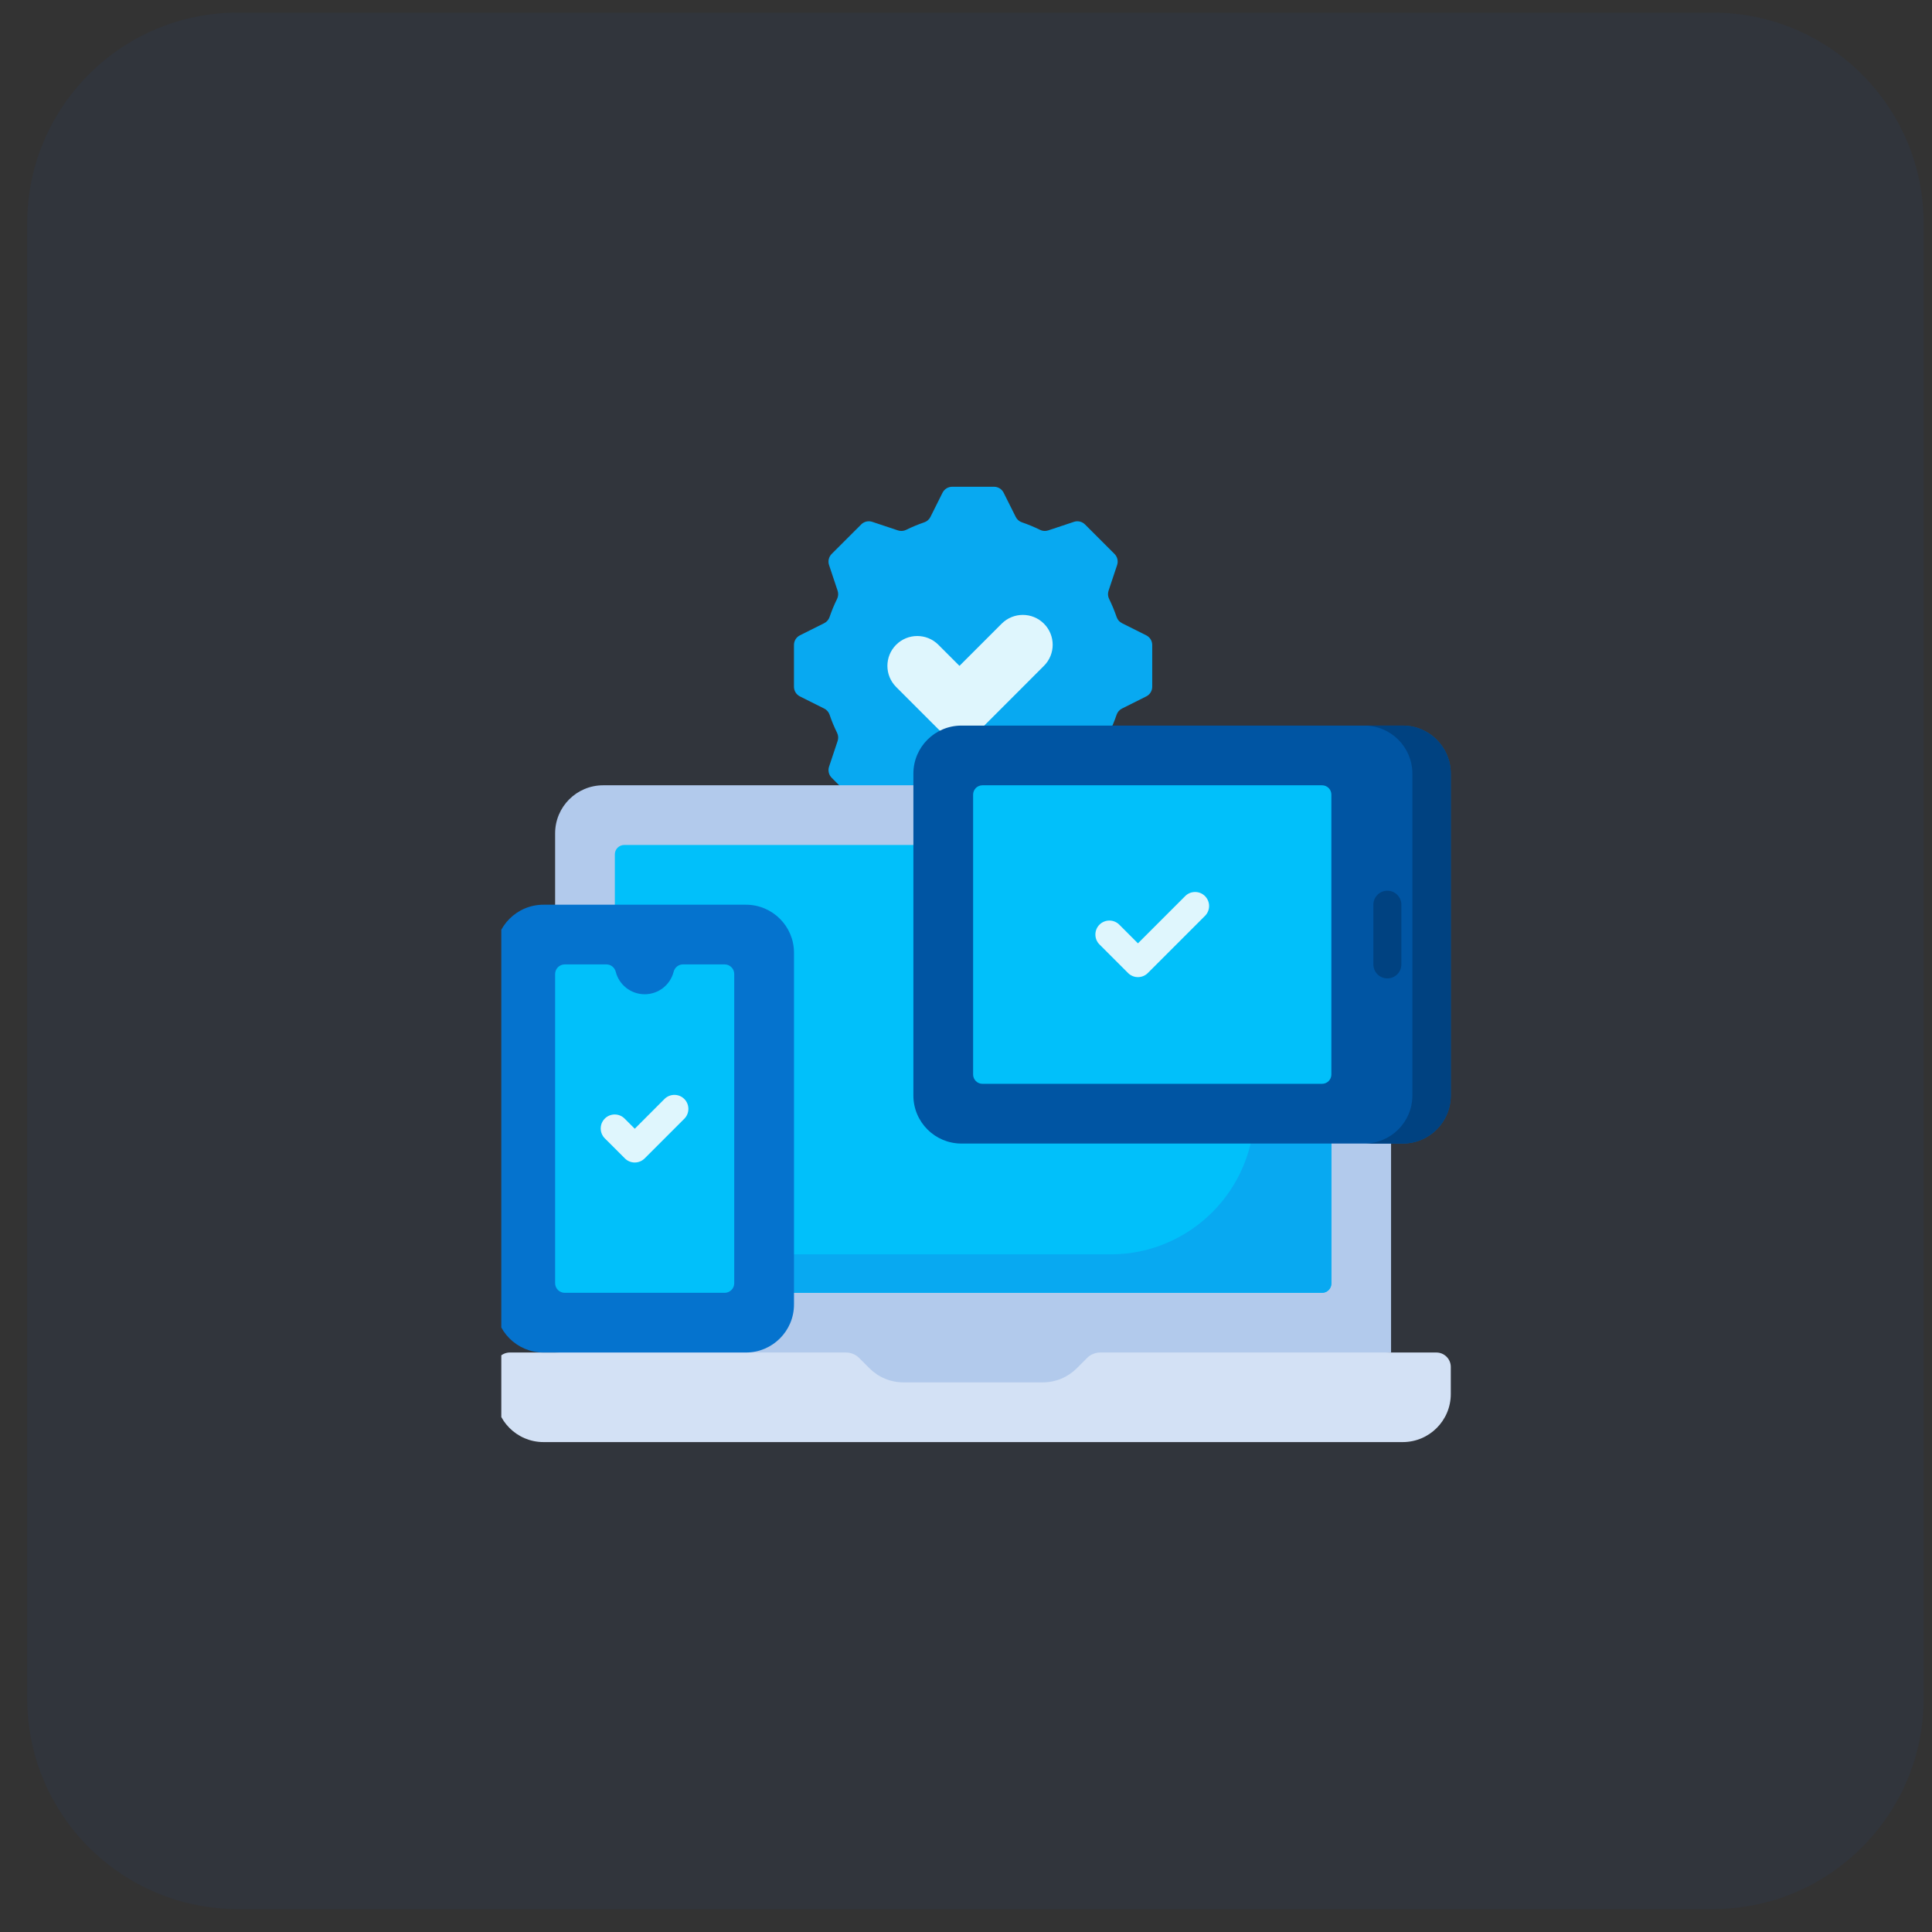
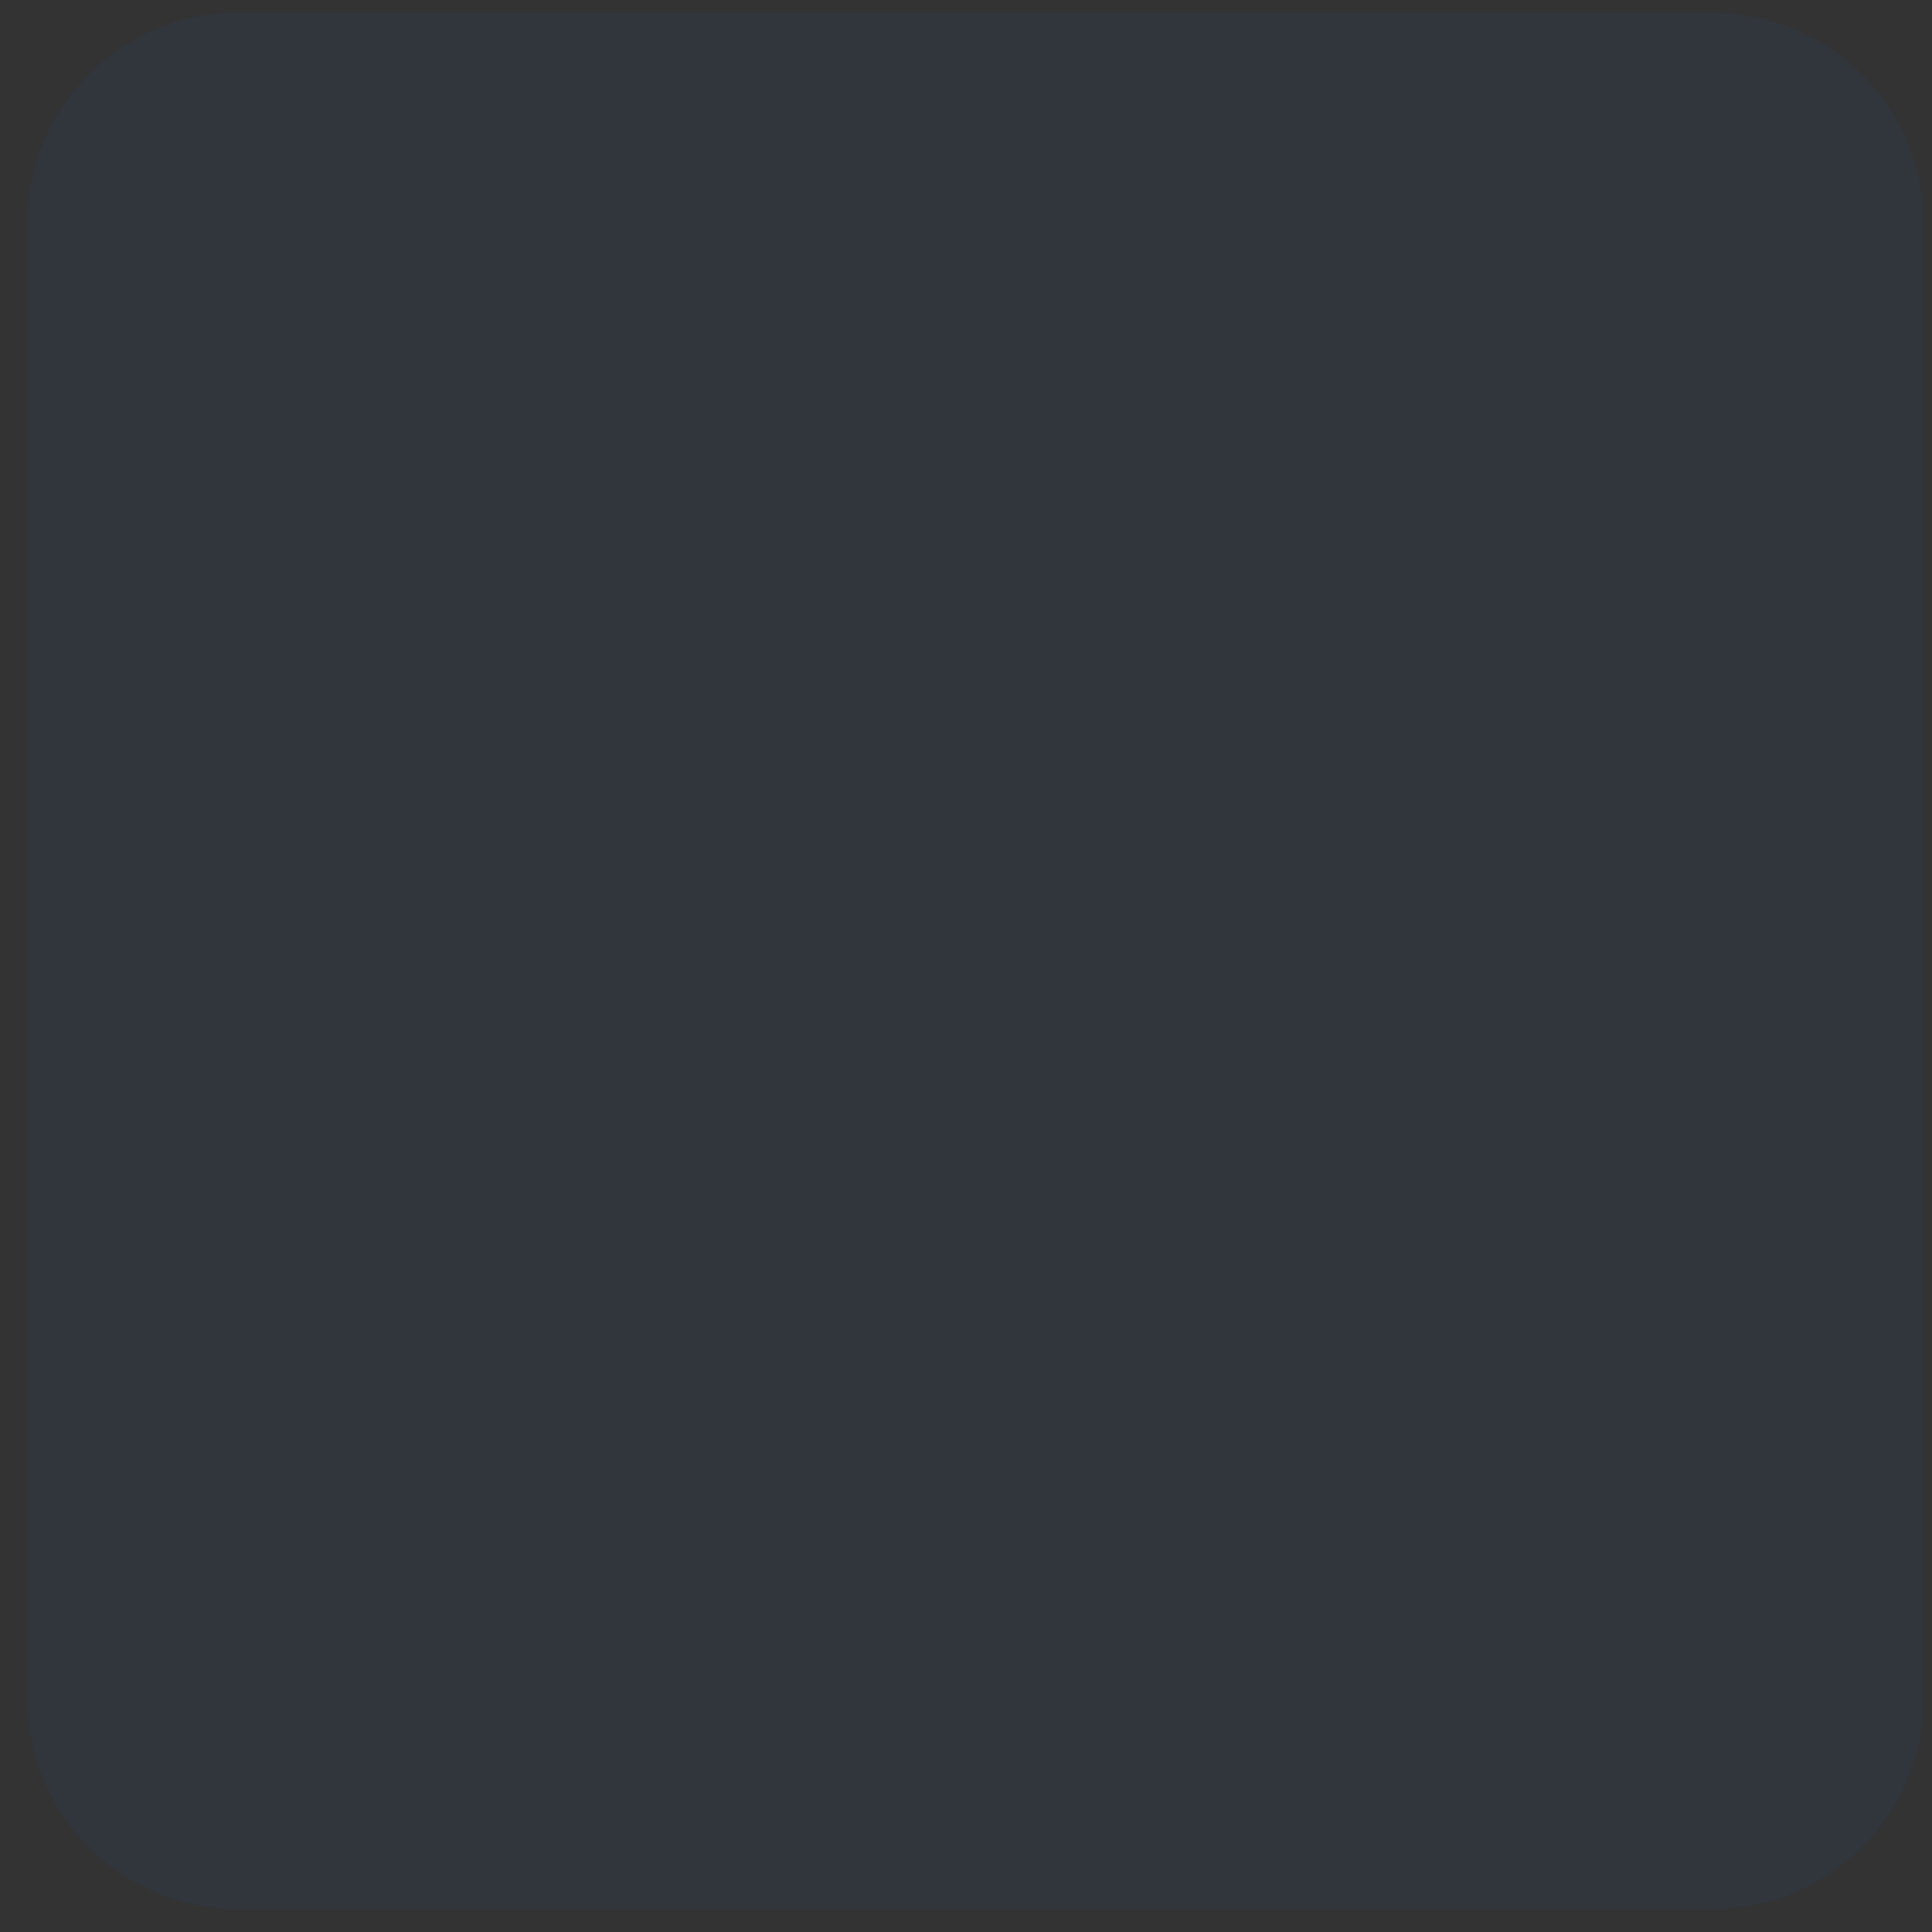
<svg xmlns="http://www.w3.org/2000/svg" width="69" height="69" viewBox="0 0 69 69" fill="none">
  <rect x="0" y="0" width="69" height="69" fill="#333333" stroke="none" />
  <path opacity="0.05" d="M61.177 0.45H8.496C4.34 0.45 0.971 3.82 0.971 7.976V60.657C0.971 64.813 4.34 68.182 8.496 68.182H61.177C65.333 68.182 68.703 64.813 68.703 60.657V7.976C68.703 3.82 65.333 0.45 61.177 0.45Z" fill="#0360E3" />
  <g clip-path="url(#clip0_1_2207)">
-     <path d="M41.151 24.526V23.035C41.151 22.964 41.131 22.893 41.093 22.832C41.055 22.771 41.001 22.722 40.937 22.69L40.072 22.257C39.981 22.212 39.913 22.134 39.88 22.038C39.804 21.816 39.714 21.599 39.611 21.389C39.566 21.298 39.559 21.194 39.591 21.098L39.897 20.18C39.92 20.111 39.923 20.038 39.907 19.969C39.89 19.899 39.855 19.835 39.804 19.784L38.75 18.73C38.699 18.679 38.635 18.644 38.565 18.627C38.496 18.611 38.423 18.614 38.355 18.637L37.436 18.943C37.341 18.975 37.236 18.968 37.146 18.924C36.935 18.82 36.718 18.73 36.496 18.654C36.4 18.622 36.322 18.553 36.277 18.462L35.844 17.597C35.812 17.533 35.763 17.479 35.702 17.441C35.641 17.404 35.571 17.384 35.499 17.384H34.008C33.936 17.384 33.866 17.404 33.805 17.441C33.744 17.479 33.694 17.533 33.662 17.597L33.23 18.462C33.185 18.553 33.106 18.622 33.011 18.654C32.788 18.73 32.571 18.82 32.361 18.924C32.27 18.968 32.166 18.975 32.07 18.943L31.152 18.637C31.084 18.614 31.011 18.611 30.941 18.627C30.871 18.644 30.807 18.679 30.757 18.73L29.702 19.784C29.652 19.835 29.616 19.899 29.599 19.969C29.583 20.039 29.586 20.112 29.609 20.18L29.915 21.098C29.947 21.194 29.94 21.298 29.896 21.389C29.792 21.599 29.702 21.816 29.627 22.038C29.594 22.134 29.525 22.212 29.435 22.257L28.569 22.69C28.505 22.722 28.451 22.771 28.413 22.832C28.376 22.893 28.356 22.964 28.356 23.035V24.526C28.356 24.598 28.376 24.669 28.413 24.73C28.451 24.791 28.505 24.84 28.569 24.872L29.435 25.305C29.525 25.349 29.594 25.428 29.627 25.523C29.702 25.746 29.792 25.963 29.896 26.173C29.941 26.264 29.947 26.368 29.915 26.464L29.609 27.382C29.586 27.45 29.583 27.523 29.6 27.593C29.616 27.663 29.652 27.727 29.702 27.777L30.757 28.832C30.808 28.883 30.871 28.918 30.941 28.935C31.011 28.951 31.084 28.948 31.152 28.925L32.07 28.619C32.166 28.587 32.27 28.594 32.361 28.638C32.572 28.742 32.789 28.832 33.011 28.908C33.106 28.94 33.185 29.009 33.23 29.099L33.662 29.965C33.694 30.029 33.744 30.083 33.805 30.121C33.866 30.158 33.936 30.178 34.008 30.178H35.499C35.571 30.178 35.641 30.158 35.702 30.121C35.763 30.083 35.812 30.029 35.844 29.965L36.277 29.099C36.322 29.009 36.401 28.94 36.496 28.908C36.718 28.832 36.935 28.742 37.146 28.638C37.236 28.594 37.341 28.587 37.436 28.619L38.355 28.925C38.423 28.948 38.496 28.951 38.566 28.935C38.635 28.918 38.699 28.883 38.75 28.832L39.804 27.777C39.855 27.727 39.891 27.663 39.907 27.593C39.923 27.523 39.92 27.45 39.898 27.382L39.591 26.464C39.559 26.368 39.566 26.264 39.611 26.173C39.715 25.963 39.804 25.746 39.88 25.523C39.913 25.428 39.982 25.349 40.072 25.305L40.937 24.872C41.001 24.84 41.055 24.791 41.093 24.73C41.131 24.669 41.151 24.598 41.151 24.526Z" fill="#08A9F1" />
    <path d="M37.283 22.273C36.867 21.857 36.191 21.857 35.775 22.273L34.267 23.781L33.513 23.027C33.097 22.611 32.422 22.611 32.005 23.027C31.589 23.444 31.589 24.119 32.005 24.535L33.511 26.041L33.513 26.043C33.93 26.459 34.605 26.459 35.021 26.043L35.024 26.041L37.283 23.781C37.7 23.365 37.7 22.69 37.283 22.273Z" fill="#DFF6FD" />
-     <path d="M47.964 28.046H21.542C20.594 28.046 19.826 28.814 19.826 29.762V48.304L34.753 50.437L49.681 48.304V29.762C49.681 28.814 48.912 28.046 47.964 28.046Z" fill="#B2CAEC" />
    <path d="M38.824 48.499L38.456 48.868C38.296 49.027 38.107 49.154 37.899 49.24C37.691 49.326 37.467 49.37 37.242 49.37H32.266C32.041 49.37 31.818 49.326 31.61 49.24C31.401 49.154 31.212 49.027 31.053 48.868L30.684 48.499C30.559 48.374 30.39 48.304 30.213 48.304H18.209C18.073 48.304 17.942 48.358 17.845 48.455C17.749 48.552 17.694 48.682 17.694 48.819V49.787C17.694 50.734 18.463 51.503 19.411 51.503H50.098C51.045 51.503 51.814 50.734 51.814 49.787V48.819C51.814 48.682 51.76 48.552 51.663 48.455C51.566 48.358 51.436 48.304 51.299 48.304H39.295C39.118 48.304 38.949 48.374 38.824 48.499Z" fill="#D3E1F5" />
    <path d="M47.216 46.172H22.293C22.204 46.172 22.119 46.137 22.057 46.074C21.994 46.012 21.959 45.927 21.959 45.839V30.511C21.959 30.423 21.994 30.338 22.057 30.276C22.119 30.213 22.204 30.178 22.293 30.178H47.216C47.304 30.178 47.389 30.213 47.451 30.276C47.514 30.338 47.549 30.423 47.549 30.511V45.839C47.549 45.927 47.514 46.012 47.451 46.074C47.389 46.137 47.304 46.172 47.216 46.172Z" fill="#01C0FA" />
    <path d="M44.803 30.178V39.657C44.803 42.497 42.501 44.799 39.662 44.799H21.959V45.839C21.959 45.927 21.994 46.012 22.057 46.074C22.119 46.137 22.204 46.172 22.293 46.172H47.216C47.304 46.172 47.389 46.137 47.451 46.074C47.514 46.012 47.549 45.927 47.549 45.839V30.511C47.549 30.423 47.514 30.338 47.451 30.276C47.389 30.213 47.304 30.178 47.216 30.178H44.803Z" fill="#08A9F1" />
    <path d="M26.64 48.304H19.411C18.463 48.304 17.694 47.536 17.694 46.588V34.027C17.694 33.079 18.463 32.311 19.411 32.311H26.64C27.588 32.311 28.357 33.079 28.357 34.027V46.588C28.357 47.536 27.588 48.304 26.64 48.304Z" fill="#0573CE" />
    <path d="M24.391 34.443C24.233 34.443 24.097 34.553 24.058 34.707C23.941 35.168 23.523 35.509 23.025 35.509C22.527 35.509 22.108 35.168 21.991 34.707C21.952 34.553 21.817 34.443 21.658 34.443H20.169C20.124 34.443 20.079 34.452 20.038 34.469C19.996 34.486 19.958 34.512 19.926 34.544C19.895 34.575 19.869 34.613 19.852 34.655C19.835 34.697 19.826 34.741 19.826 34.786V45.828C19.826 45.873 19.835 45.918 19.852 45.96C19.869 46.002 19.895 46.039 19.926 46.071C19.958 46.103 19.996 46.128 20.038 46.146C20.079 46.163 20.124 46.172 20.169 46.172H25.88C25.925 46.172 25.97 46.163 26.011 46.146C26.053 46.128 26.091 46.103 26.123 46.071C26.155 46.039 26.18 46.002 26.197 45.96C26.214 45.918 26.223 45.873 26.223 45.828V34.786C26.223 34.741 26.214 34.697 26.197 34.655C26.18 34.613 26.155 34.575 26.123 34.544C26.091 34.512 26.053 34.486 26.011 34.469C25.97 34.452 25.925 34.443 25.88 34.443H24.391Z" fill="#01C0FA" />
    <path d="M50.097 40.841H34.337C33.389 40.841 32.621 40.072 32.621 39.125V27.63C32.621 26.682 33.389 25.914 34.337 25.914H50.097C51.045 25.914 51.813 26.682 51.813 27.63V39.125C51.813 40.072 51.045 40.841 50.097 40.841Z" fill="#0055A3" />
-     <path d="M50.099 25.914H48.725C49.673 25.914 50.442 26.682 50.442 27.63V39.125C50.442 40.072 49.673 40.841 48.725 40.841H50.099C51.046 40.841 51.815 40.072 51.815 39.125V27.63C51.815 26.682 51.046 25.914 50.099 25.914Z" fill="#004281" />
+     <path d="M50.099 25.914H48.725C49.673 25.914 50.442 26.682 50.442 27.63C50.442 40.072 49.673 40.841 48.725 40.841H50.099C51.046 40.841 51.815 40.072 51.815 39.125V27.63C51.815 26.682 51.046 25.914 50.099 25.914Z" fill="#004281" />
    <path d="M47.216 38.708H35.087C34.999 38.708 34.914 38.673 34.852 38.61C34.789 38.548 34.754 38.463 34.754 38.375V28.379C34.754 28.291 34.789 28.206 34.852 28.143C34.914 28.081 34.999 28.046 35.087 28.046H47.216C47.304 28.046 47.389 28.081 47.452 28.143C47.514 28.206 47.549 28.291 47.549 28.379V38.375C47.549 38.463 47.514 38.548 47.452 38.61C47.389 38.673 47.304 38.708 47.216 38.708Z" fill="#01C0FA" />
    <path d="M40.641 34.897C40.575 34.897 40.51 34.884 40.45 34.859C40.389 34.834 40.334 34.797 40.288 34.751L39.267 33.73C39.173 33.637 39.121 33.51 39.121 33.377C39.121 33.244 39.173 33.117 39.267 33.023C39.361 32.93 39.488 32.877 39.62 32.877C39.753 32.877 39.88 32.93 39.974 33.023L40.641 33.691L42.329 32.003C42.422 31.909 42.549 31.857 42.682 31.857C42.815 31.857 42.942 31.909 43.035 32.003C43.129 32.097 43.182 32.224 43.182 32.356C43.182 32.489 43.129 32.616 43.035 32.71L40.994 34.751C40.948 34.797 40.893 34.834 40.832 34.859C40.772 34.884 40.707 34.897 40.641 34.897ZM22.67 41.518C22.604 41.518 22.539 41.505 22.479 41.48C22.418 41.455 22.363 41.418 22.317 41.372L21.606 40.661C21.558 40.615 21.52 40.559 21.494 40.498C21.468 40.438 21.455 40.372 21.454 40.306C21.454 40.24 21.466 40.174 21.491 40.113C21.517 40.051 21.554 39.996 21.601 39.949C21.647 39.902 21.703 39.865 21.764 39.84C21.826 39.815 21.891 39.802 21.957 39.803C22.024 39.803 22.089 39.817 22.15 39.843C22.211 39.869 22.266 39.907 22.312 39.954L22.67 40.312L23.738 39.243C23.832 39.152 23.959 39.102 24.09 39.103C24.221 39.104 24.346 39.156 24.439 39.249C24.532 39.342 24.584 39.467 24.585 39.598C24.586 39.73 24.536 39.856 24.445 39.95L23.023 41.372C22.93 41.465 22.802 41.518 22.67 41.518Z" fill="#DFF6FD" />
    <path d="M49.549 34.943C49.483 34.943 49.418 34.93 49.358 34.905C49.297 34.88 49.242 34.843 49.196 34.797C49.149 34.75 49.112 34.695 49.087 34.634C49.062 34.574 49.049 34.509 49.049 34.443V32.311C49.049 32.035 49.273 31.811 49.549 31.811C49.825 31.811 50.049 32.035 50.049 32.311V34.443C50.049 34.719 49.825 34.943 49.549 34.943Z" fill="#004281" />
  </g>
  <defs>
    <clipPath id="clip0_1_2207">
-       <rect width="34.12" height="34.12" fill="white" transform="translate(17.904 17.384)" />
-     </clipPath>
+       </clipPath>
  </defs>
</svg>